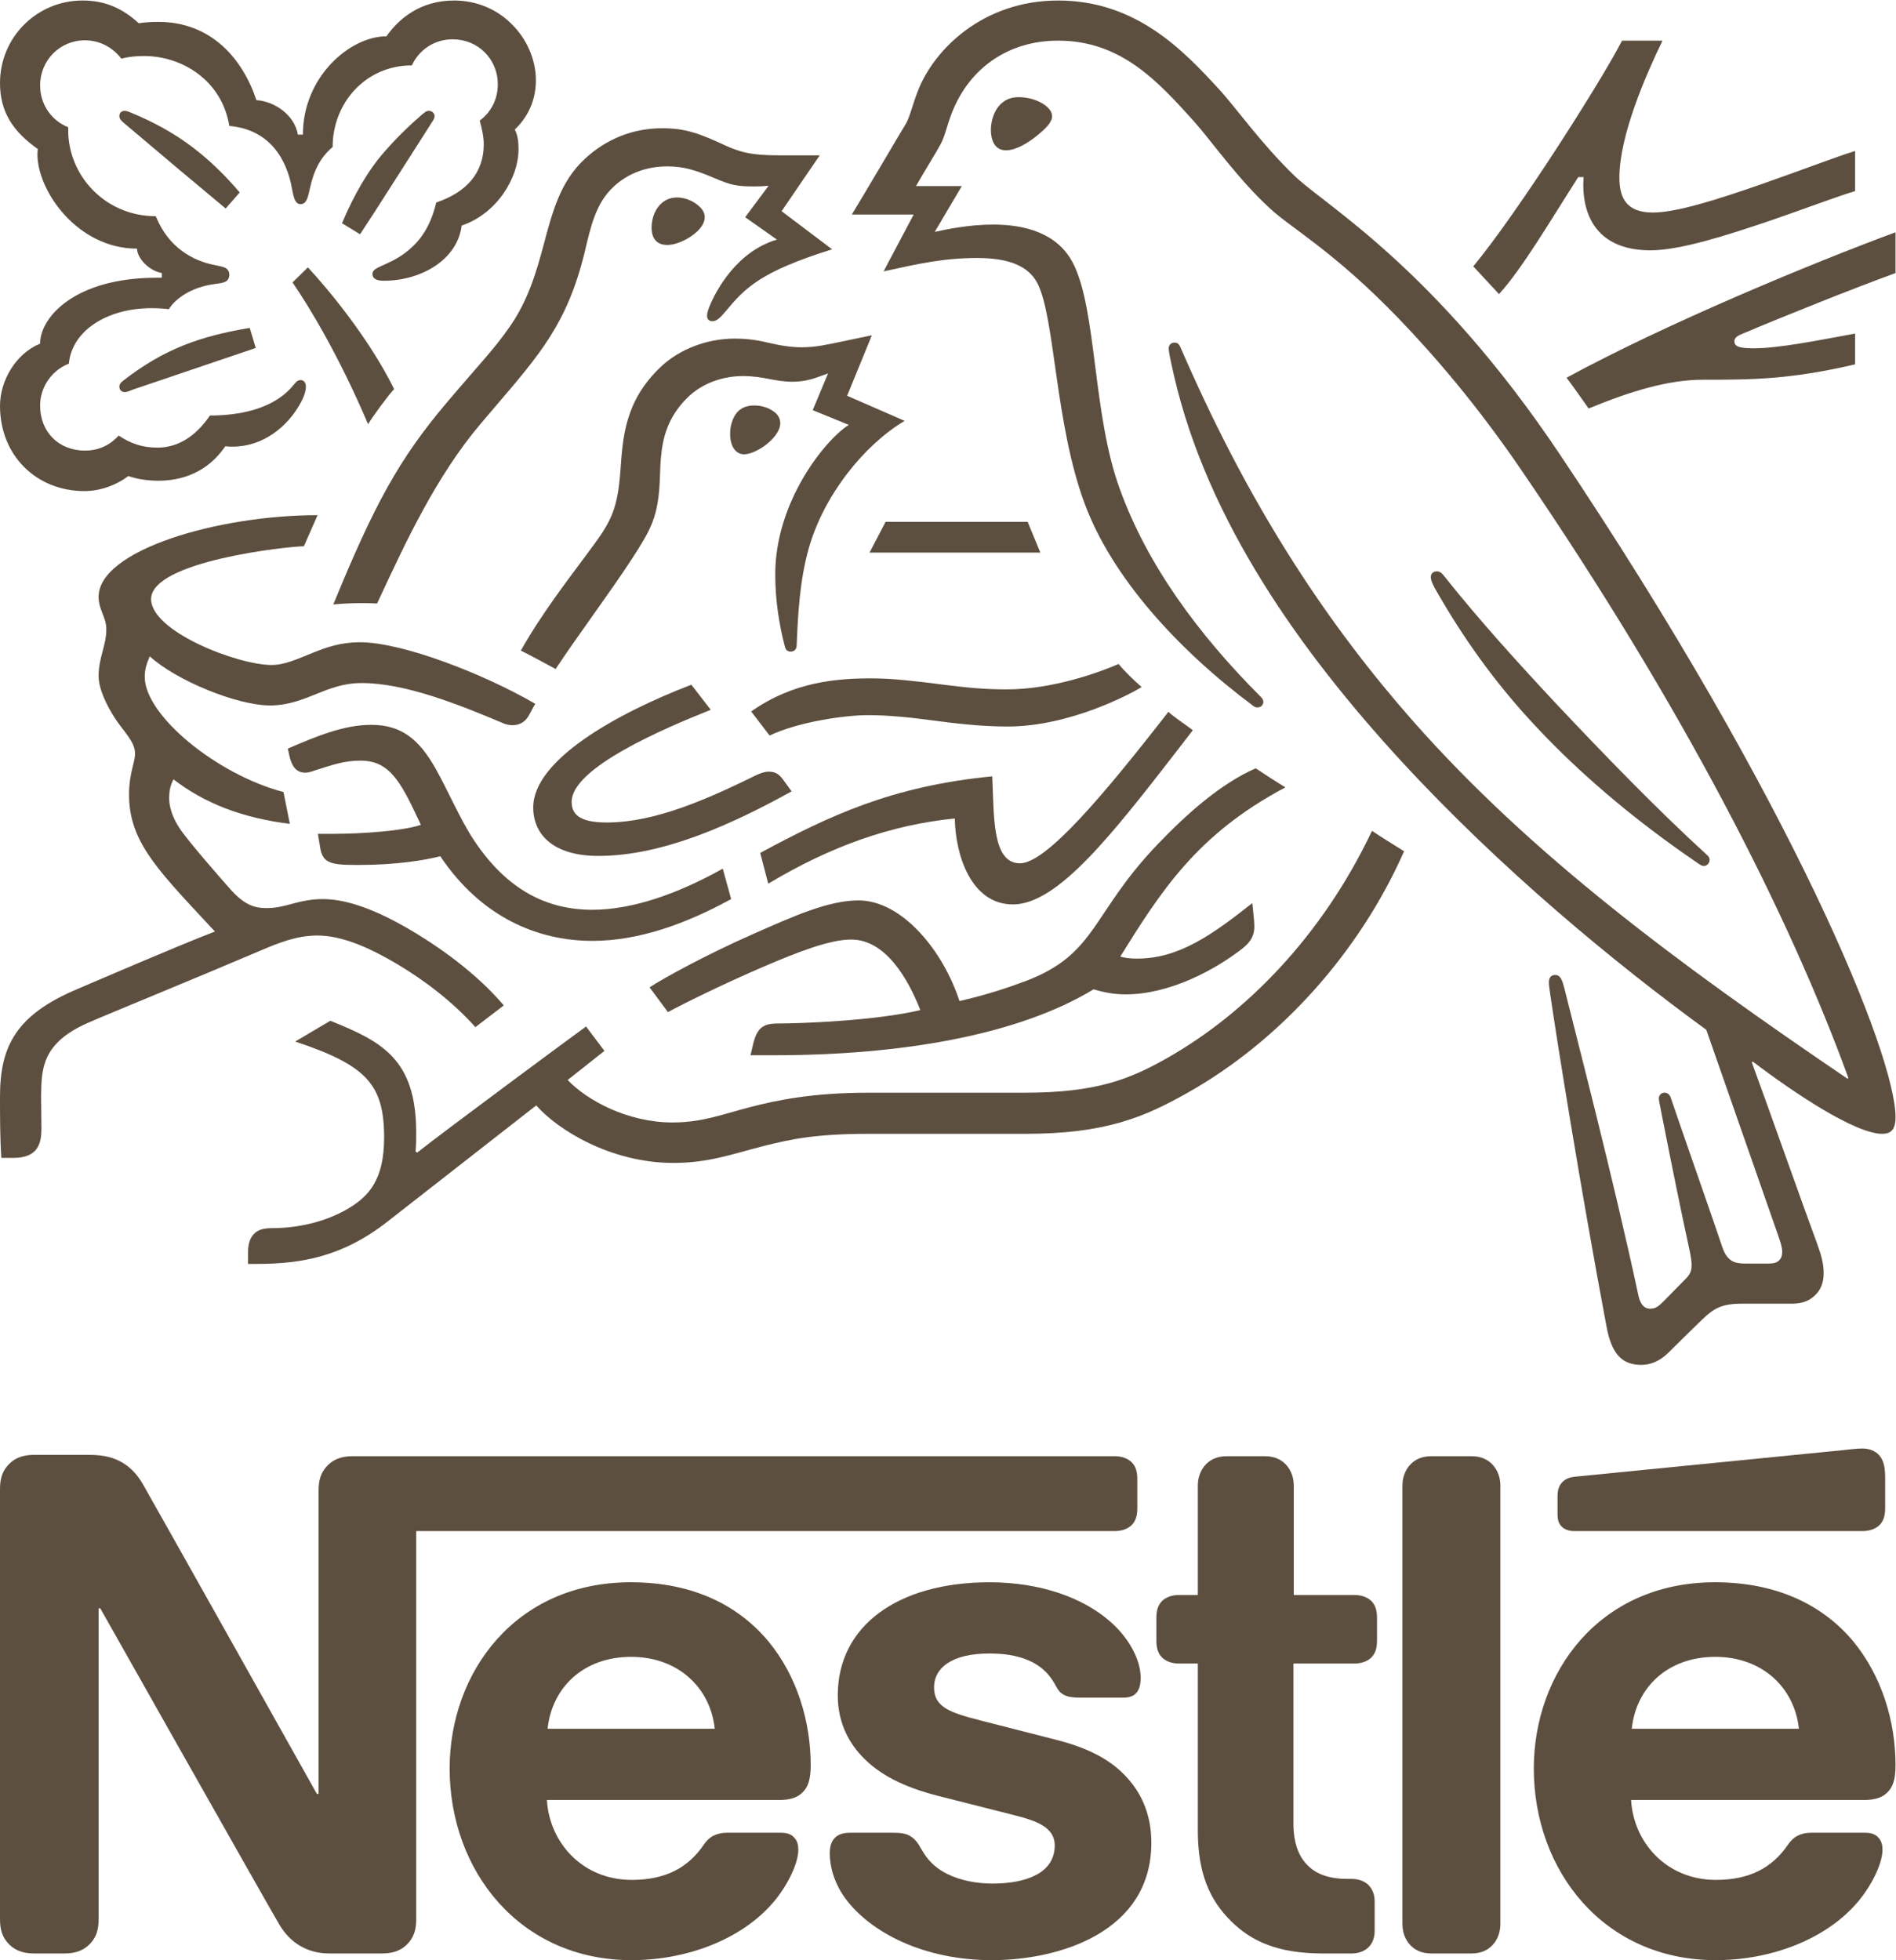
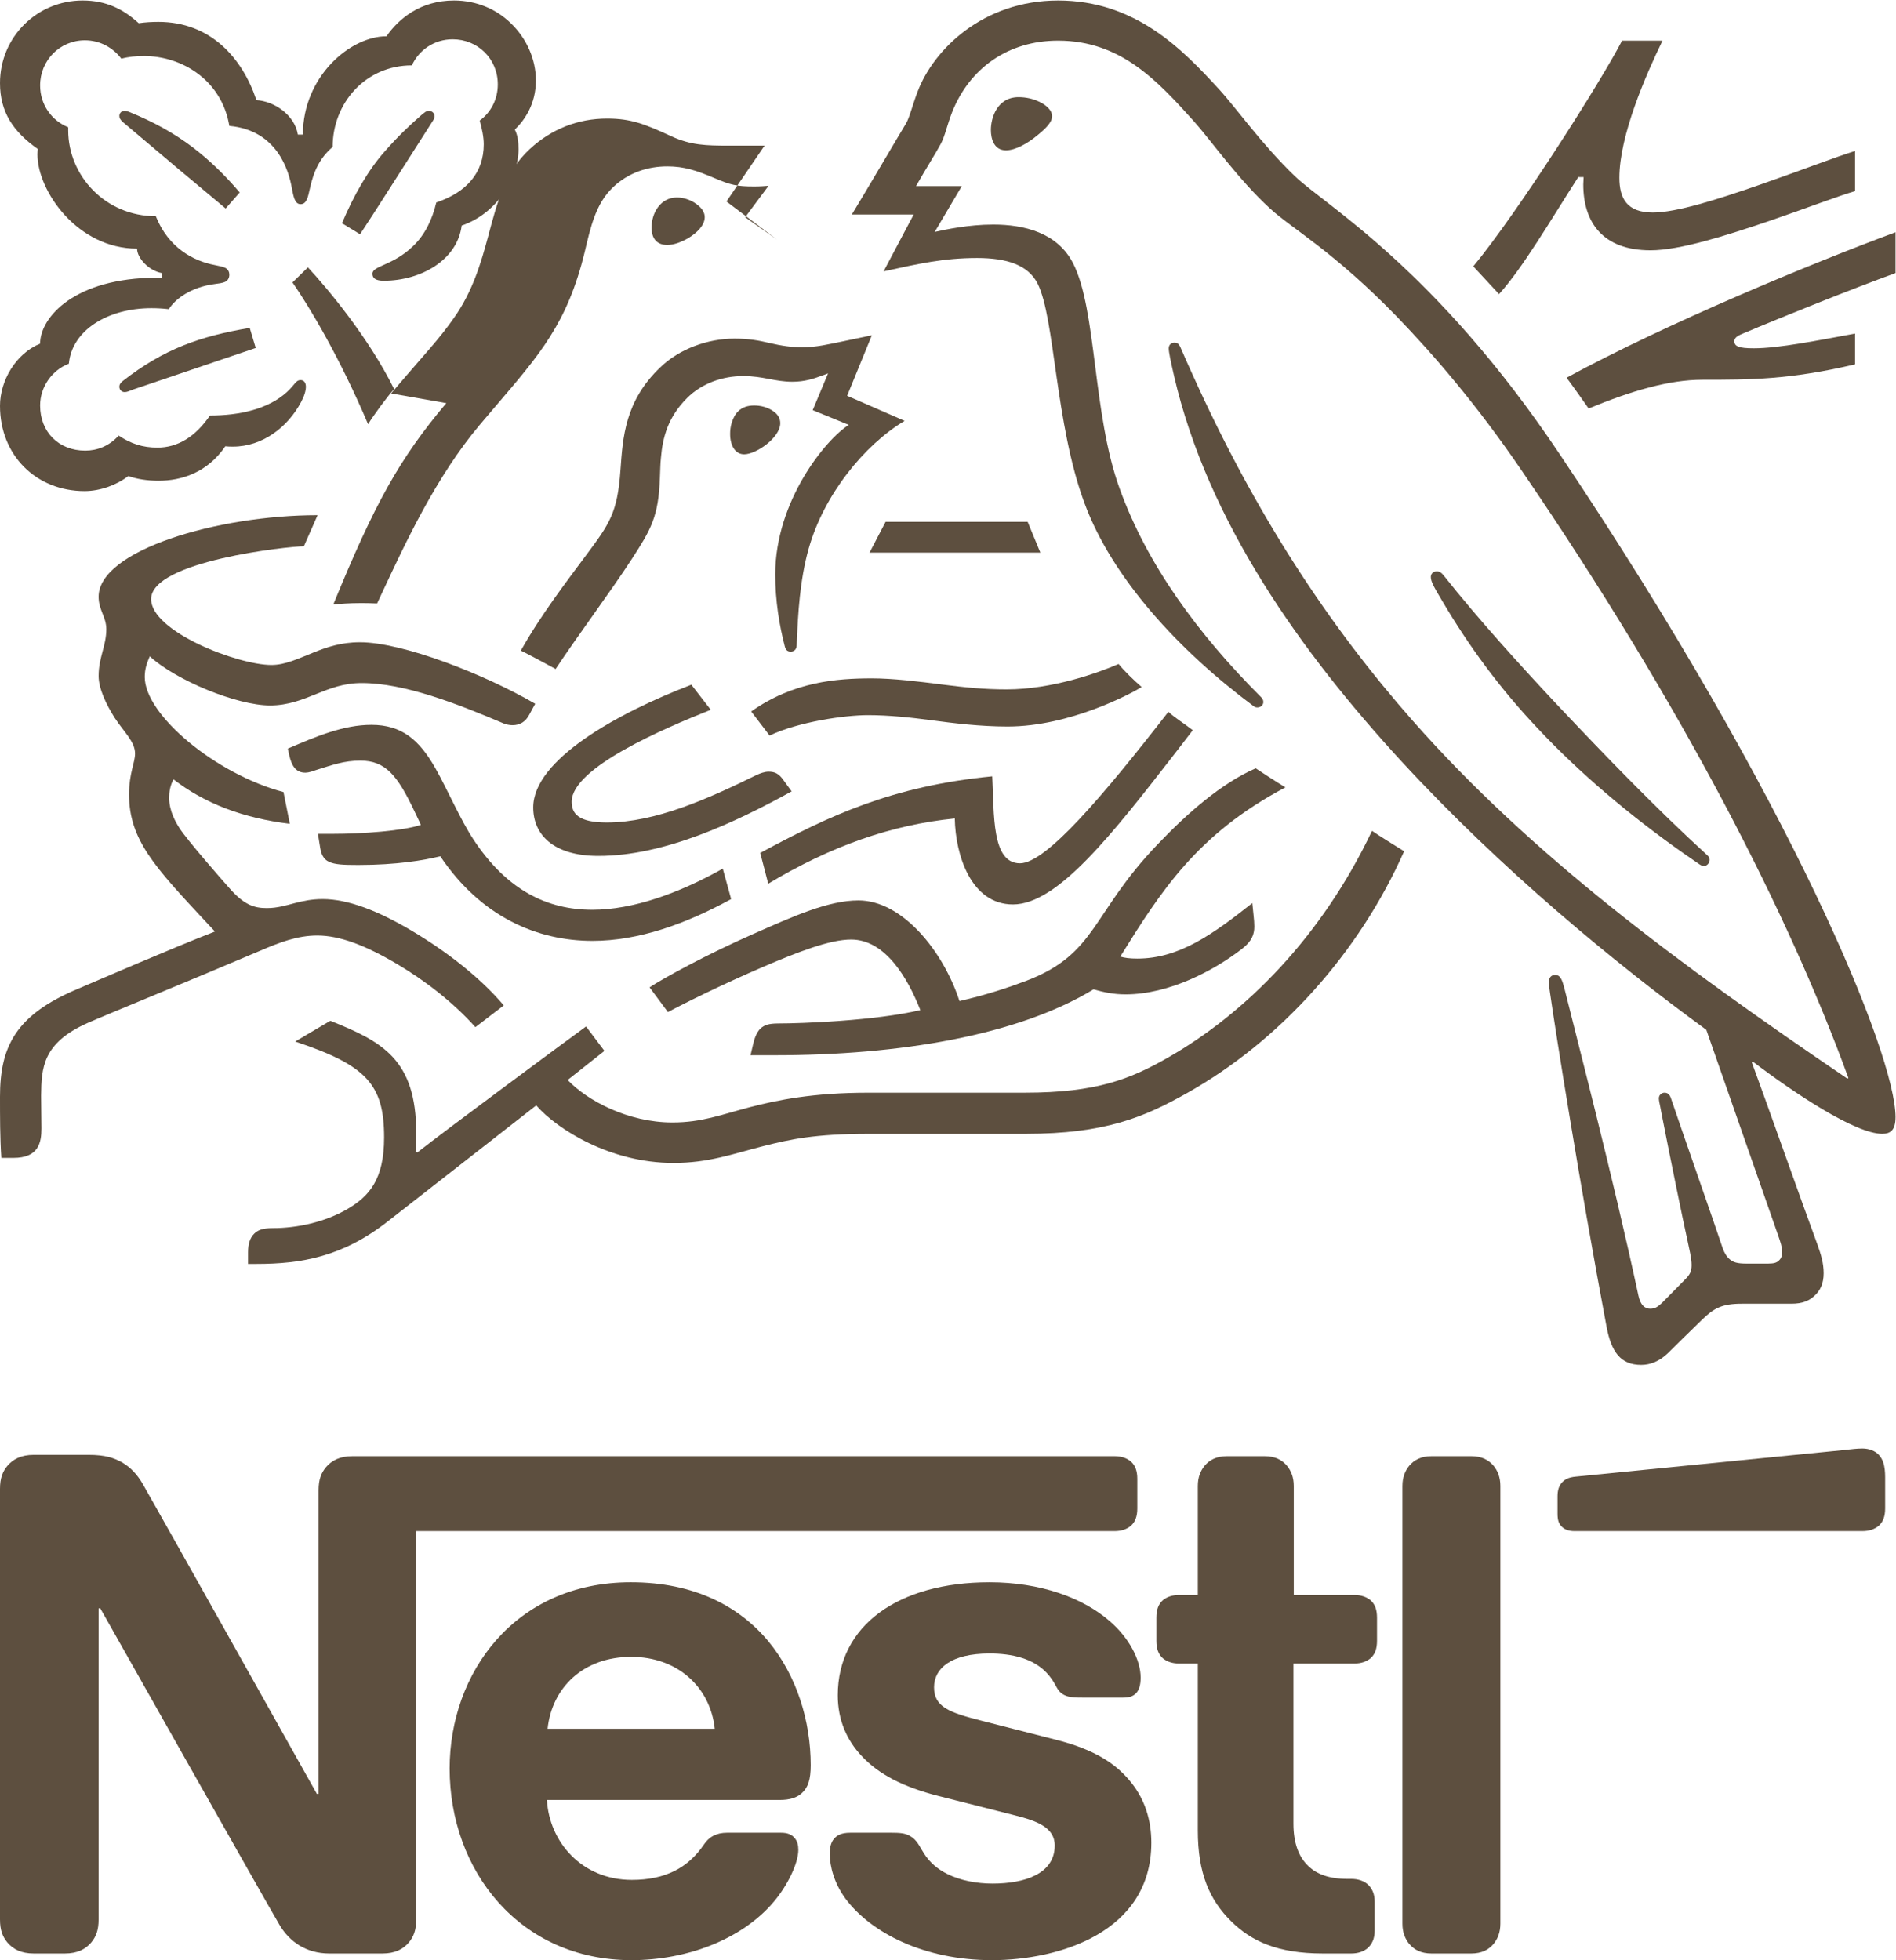
<svg xmlns="http://www.w3.org/2000/svg" xmlns:ns1="http://sodipodi.sourceforge.net/DTD/sodipodi-0.dtd" xmlns:ns2="http://www.inkscape.org/namespaces/inkscape" version="1.1" id="svg2" xml:space="preserve" width="426.72" height="441.093" viewBox="0 0 426.72 441.093" ns1:docname="Nestle_Logo.eps">
  <defs id="defs6" />
  <ns1:namedview pagecolor="#ffffff" bordercolor="#666666" borderopacity="1" objecttolerance="10" gridtolerance="10" guidetolerance="10" ns2:pageopacity="0" ns2:pageshadow="2" ns2:window-width="640" ns2:window-height="480" id="namedview4" />
  <g id="g10" ns2:groupmode="layer" ns2:label="ink_ext_XXXXXX" transform="matrix(1.333,0,0,-1.333,0,441.093)">
    <g id="g12" transform="scale(0.1)">
      <path d="m 2644.99,2671.37 c 4.5,-5.64 33.85,-46.86 37.24,-51.94 71.14,29.36 134.92,48.55 192.48,48.55 80.72,0 146.75,0 257.4,25.97 v 51.93 c -62.1,-11.29 -128.14,-24.84 -171.04,-24.84 -25.41,0 -32.73,3.39 -32.73,11.86 0,5.08 3.39,8.47 12.98,12.42 67.73,28.79 189.09,77.35 259.08,102.75 v 68.87 C 3059.85,2865 2813.18,2762.82 2644.99,2671.37" style="fill:#5d4f3f;fill-opacity:1;fill-rule:nonzero;stroke:none" id="path14" />
      <path d="m 1888.62,2188.12 c -33.85,-14.67 -111.75,-42.9 -189.08,-42.9 -38.38,0 -70.56,3.39 -106.12,7.91 -44.02,5.64 -85.79,10.73 -121.36,10.73 -59.26,0 -132.64,-5.65 -203.75,-55.9 l 31.04,-40.64 c 48.54,23.14 127,34.43 165.94,34.43 35.57,0 72.26,-3.95 106.12,-8.46 38.38,-5.09 82.97,-10.73 129.82,-10.73 106.11,0 209.98,56.45 226.35,66.61 -12.99,11.3 -29.36,27.1 -38.96,38.95" style="fill:#5d4f3f;fill-opacity:1;fill-rule:nonzero;stroke:none" id="path16" />
      <path d="m 1317.4,2594.59 c 0,7.34 -3.37,14.68 -11.84,20.32 -9.6,6.78 -21.45,9.6 -32.18,9.6 -23.71,0 -33.3,-14.12 -37.82,-28.79 -2.25,-6.77 -2.82,-13.55 -2.82,-19.2 0,-20.32 9.03,-34.43 23.71,-34.43 20.32,0 60.95,28.23 60.95,52.5" style="fill:#5d4f3f;fill-opacity:1;fill-rule:nonzero;stroke:none" id="path18" />
      <path d="m 1955.23,1884.41 c -112.89,-117.42 -102.72,-185.17 -221.82,-230.89 -29.92,-11.29 -66.61,-23.72 -113.46,-34.44 -27.65,85.25 -97.08,169.92 -170.45,169.92 -50.81,0 -109.52,-26.53 -177.25,-56.45 -79.57,-35 -152.39,-75.08 -175.54,-90.32 l 31.05,-41.78 c 23.7,12.99 92,46.85 160.3,76.21 59.27,25.41 112.89,46.29 149.01,46.29 58.13,0 95.96,-66.05 116.83,-119.11 -76.19,-18.06 -201.5,-22.59 -239.31,-22.59 -17.51,0 -23.71,-2.81 -29.92,-7.89 -5.64,-5.09 -10.15,-14.12 -12.97,-26.53 l -4.53,-19.2 h 40.64 c 211.1,0 410.35,33.31 538.48,111.21 18.07,-5.09 33.86,-8.47 54.19,-8.47 73.37,0 149.01,40.09 196.43,76.78 16.92,12.98 20.89,24.84 20.89,37.82 0,6.21 -0.57,11.86 -1.14,17.5 l -2.25,22.02 c -67.74,-53.64 -124.18,-93.71 -194.18,-93.71 -12.41,0 -21.43,1.12 -28.78,3.38 68.3,109.53 129.25,206.62 278.84,285.65 -15.81,9.6 -38.39,24.28 -50.23,32.18 -58.15,-25.4 -115.72,-76.21 -164.83,-127.58" style="fill:#5d4f3f;fill-opacity:1;fill-rule:nonzero;stroke:none" id="path20" />
      <path d="m 2839.15,1870.86 27.66,-19.2 c 3.95,-2.81 6.77,-4.51 10.16,-4.51 5.64,0 9.59,5.65 9.59,10.16 0,2.83 -1.12,5.65 -4.5,8.47 -82.41,75.08 -171.04,166.54 -254.01,254.6 -64.91,69.44 -131.51,142.83 -190.22,216.78 -3.96,5.09 -7.33,7.34 -11.86,7.34 -6.76,0 -10.15,-4.51 -10.15,-9.59 0,-7.91 5.64,-17.5 19.75,-41.22 42.89,-72.83 95.96,-146.21 161.44,-215.08 70.55,-75.08 153.52,-145.08 242.14,-207.75" style="fill:#5d4f3f;fill-opacity:1;fill-rule:nonzero;stroke:none" id="path22" />
      <path d="m 1200.01,2110.79 -32.74,42.34 c -126.43,-48.55 -266.985,-127.03 -266.985,-207.19 0,-45.72 33.867,-81.85 110.065,-81.85 111.76,0 230.86,56.45 326.25,108.95 l -13.55,18.63 c -7.89,11.29 -14.67,14.68 -25.39,14.68 -6.78,0 -14.12,-2.82 -20.31,-5.65 -81.85,-40.08 -170.48,-80.16 -252.89,-80.16 -47.405,0 -59.257,14.67 -59.257,34.99 0,57.59 156.907,124.21 234.807,155.26" style="fill:#5d4f3f;fill-opacity:1;fill-rule:nonzero;stroke:none" id="path24" />
      <path d="m 1722.12,1851.66 c -47.98,0 -43.47,81.87 -46.86,146.78 -169.33,-16.37 -275.43,-66.61 -391.72,-129.27 l 13.54,-51.94 c 105.57,63.23 207.16,99.36 314.97,110.08 1.13,-62.1 27.66,-145.08 98.21,-145.08 75.64,0 167.64,118.55 275.44,257.42 l 28.23,36.7 c -14.68,11.29 -31.03,21.45 -41.2,31.05 -110.63,-142.26 -206.59,-255.74 -250.61,-255.74" style="fill:#5d4f3f;fill-opacity:1;fill-rule:nonzero;stroke:none" id="path26" />
      <path d="m 1495.2,2428.05 -27.09,-51.93 h 288.44 l -21.45,51.93 h -239.9" style="fill:#5d4f3f;fill-opacity:1;fill-rule:nonzero;stroke:none" id="path28" />
      <path d="m 2186.65,3011.22 c -57,54.76 -100.47,116.85 -128.13,146.78 -61.52,67.18 -141.11,150.16 -272.06,150.16 -126.43,0 -209.97,-82.42 -237.06,-153.55 -7.9,-20.32 -14.11,-45.17 -19.76,-54.2 -12.42,-20.32 -68.3,-115.73 -91.44,-153.55 h 104.43 l -50.81,-95.97 c 59.27,12.99 101.6,22.58 158.05,22.58 50.24,0 86.36,-11.86 102.16,-43.47 29.34,-58.71 29.34,-236.54 79.02,-370.33 46.28,-125.9 159.18,-248.96 286.18,-343.24 1.69,-1.13 3.38,-1.69 5.64,-1.69 6.22,0 10.16,4.52 10.16,9.03 0,3.38 -1.13,5.64 -3.94,8.47 -106.13,106.12 -192.48,223.55 -238.77,352.26 -45.72,125.34 -38.38,301.47 -78.45,379.93 -26.53,51.94 -82.99,65.5 -134.91,65.5 -41.77,0 -80.72,-8.47 -98.77,-12.43 l 45.7,77.34 h -77.32 c 16.37,28.79 33.3,55.33 41.77,71.14 7.35,13.55 10.17,30.48 19.2,53.63 29.34,73.95 94.25,120.8 178.92,120.8 106.12,0 168.21,-68.3 229.73,-136.61 28.23,-31.61 74.5,-97.66 128.13,-146.78 36.68,-33.87 106.67,-71.69 214.49,-182.91 62.09,-64.35 134.34,-147.91 210.54,-259.68 272.62,-399.13 451.56,-750.83 551.46,-1025.19 l -1.7,-1.12 c -286.16,194.19 -533.96,377.66 -733.76,604.03 -141.69,160.9 -264.74,347.19 -371.98,584.86 -7.35,15.81 -13.55,30.49 -20.32,45.74 -2.82,6.2 -5.64,7.89 -10.15,7.89 -5.65,0 -9.61,-3.94 -9.61,-9.6 0,-6.2 2.83,-19.75 9.03,-46.85 57.01,-246.14 215.06,-466.87 383.82,-650.34 168.22,-182.34 358.43,-339.29 514.78,-453.32 l 121.92,-348.88 c 2.82,-8.47 6.21,-17.5 6.21,-25.97 0,-6.21 -1.7,-11.3 -5.64,-14.67 -3.39,-3.39 -7.91,-5.09 -18.07,-5.09 h -36.68 c -15.81,0 -22.02,2.26 -27.67,6.78 -5.64,4.52 -9.59,11.28 -12.41,19.19 -10.73,32.75 -75.08,216.22 -87.49,253.47 -2.26,6.78 -6.21,9.03 -10.73,9.03 -5.64,0 -9.58,-4.51 -9.58,-9.59 0,-4.51 1.69,-9.6 4.51,-25.41 16.36,-83.54 35.56,-177.25 43.45,-212.83 3.4,-16.36 7.34,-31.6 7.34,-42.9 0,-10.15 -2.25,-15.81 -10.72,-24.28 l -37.82,-38.37 c -9.04,-9.04 -14.11,-11.29 -21.45,-11.29 -9.02,0 -16.37,6.2 -19.76,22.01 -42.89,200.41 -107.8,448.8 -124.74,517.66 -3.95,15.26 -6.77,23.73 -15.8,23.73 -7.9,0 -10.72,-5.65 -10.72,-12.43 0,-5.07 1.13,-11.3 1.69,-15.81 10.15,-71.13 51.37,-330.24 95.96,-566.79 7.9,-40.64 23.14,-63.23 58.14,-63.23 15.8,0 31.03,6.21 45.15,19.77 23.14,23.14 29.92,29.35 57.57,56.45 19.76,19.19 33.29,27.09 67.17,27.09 h 83.54 c 19.75,0 30.47,5.09 40.07,14.12 9.05,8.47 14.68,20.33 14.68,37.26 0,17.5 -4.51,31.61 -10.72,49.11 -21.46,57.59 -90.32,252.35 -110.64,307.11 l 1.69,1.13 c 70.57,-53.63 173.29,-121.93 218.44,-121.93 14.12,0 22.59,6.2 22.59,28.21 0,103.88 -172.73,531.23 -567.27,1119.47 -209.97,313.32 -394.55,418.89 -446.48,468.57" style="fill:#5d4f3f;fill-opacity:1;fill-rule:nonzero;stroke:none" id="path30" />
      <path d="m 2664.73,3010.09 h 9.04 c 0,-3.95 -0.57,-8.47 -0.57,-12.42 0,-63.79 32.75,-111.22 113.46,-111.22 49.67,0 127.56,24.84 200.93,49.68 60.97,20.89 116.85,42.34 144.52,50.24 v 67.76 c -31.62,-9.61 -95.97,-34.45 -162.57,-57.59 -69.99,-24.27 -138.86,-46.29 -178.93,-46.29 -44.03,0 -56.45,24.27 -56.45,58.71 0,71.13 44.59,173.31 72.82,231.45 h -68.29 c -35.56,-68.87 -175.55,-289.59 -251.19,-381.05 l 43.46,-46.86 c 40.64,45.16 85.24,121.94 133.77,197.59" style="fill:#5d4f3f;fill-opacity:1;fill-rule:nonzero;stroke:none" id="path32" />
      <path d="m 3144.52,724.301 c 11.84,0 20.89,3.39 27.65,9.019 7.34,6.782 10.73,15.821 10.73,29.371 v 52.5 c 0,20.321 -3.95,30.481 -10.73,37.821 -6.21,6.777 -16.36,10.718 -27.65,10.718 -9.03,0 -18.07,-1.121 -33.3,-2.82 l -450.43,-44.601 c -12.98,-1.118 -19.2,-5.079 -23.71,-10.161 -5.08,-5.636 -7.34,-12.988 -7.34,-23.148 v -29.352 c 0,-11.289 2.26,-16.359 6.21,-20.886 5.08,-5.633 12.43,-8.461 22.58,-8.461 h 485.99" style="fill:#5d4f3f;fill-opacity:1;fill-rule:nonzero;stroke:none" id="path34" />
      <path d="m 586.457,1267.94 c -37.82,-22.01 -84.668,-32.18 -125.879,-32.18 -17.496,0 -25.394,-3.39 -31.609,-9.59 -6.77,-6.78 -10.156,-16.94 -10.156,-31.05 v -19.76 h 14.113 c 75.64,0 145.625,11.86 222.383,72.26 l 250.054,195.33 c 35.563,-40.66 125.317,-97.1 231.427,-97.1 59.83,0 98.21,14.68 153.52,28.79 42.9,10.72 84.67,20.33 176.11,20.33 h 264.72 c 135.48,0 200.95,28.21 273.2,68.87 156.92,88.05 290.69,237.1 366.33,408.15 -19.76,12.42 -38.4,23.71 -54.2,34.44 -84.66,-178.4 -213.36,-308.24 -345.44,-383.31 -62.64,-35.58 -119.09,-58.73 -241.01,-58.73 h -263.6 c -94.26,0 -153.53,-12.41 -199.81,-24.26 -49.67,-12.98 -81.28,-25.98 -131.51,-25.98 -74.52,0 -143.373,36.7 -176.678,71.7 l 62.088,49.12 -31.041,41.2 C 971.406,1563.19 750.711,1400.04 704.426,1363.34 l -2.828,1.7 c 1.132,11.3 1.132,21.45 1.132,31.61 0,124.2 -57.574,154.12 -145.058,189.13 l -59.277,-35.01 c 120.23,-40.09 150.148,-72.26 150.148,-162.02 0,-71.12 -25.398,-99.36 -62.086,-120.81" style="fill:#5d4f3f;fill-opacity:1;fill-rule:nonzero;stroke:none" id="path36" />
      <path d="m 536.785,1901.35 3.949,-24.28 c 1.696,-10.16 5.645,-18.63 14.118,-22.58 10.156,-5.08 24.832,-5.64 50.226,-5.64 64.348,0 111.199,7.9 138.289,14.67 69.43,-103.31 164.824,-142.82 256.833,-142.82 78.45,0 158.04,28.79 234.25,70.56 l -14.12,51.38 c -74.5,-41.78 -151.84,-69.44 -220.13,-69.44 -76.208,0 -143.938,32.74 -200.384,117.99 -23.714,36.12 -42.336,81.29 -64.914,121.36 -27.093,47.43 -56.441,72.83 -107.816,72.83 -46.84,0 -92.559,-19.19 -141.102,-40.08 l 2.258,-10.72 c 3.942,-17.51 10.715,-29.93 27.094,-29.93 7.336,0 14.672,3.39 18.621,4.52 27.102,8.47 46.856,15.81 74.512,15.81 42.336,0 62.652,-24.84 91.441,-85.81 l 10.723,-22.58 c -29.356,-10.16 -98.215,-15.24 -149.574,-15.24 h -24.274" style="fill:#5d4f3f;fill-opacity:1;fill-rule:nonzero;stroke:none" id="path38" />
      <path d="m 1719.86,3145 c -36.68,0 -46.86,-35.56 -46.86,-55.31 0,-15.81 5.65,-34.44 25.42,-34.44 16.36,0 36.68,11.86 52.49,24.84 15.23,12.41 25.4,22.58 25.4,32.74 0,9.6 -9.04,18.63 -22.58,24.85 -9.59,4.51 -21.45,7.32 -33.87,7.32" style="fill:#5d4f3f;fill-opacity:1;fill-rule:nonzero;stroke:none" id="path40" />
      <path d="m 2484.11,850.75 h -67.17 c -17.49,0 -29.35,-6.219 -37.81,-16.379 -6.77,-8.473 -11.28,-19.199 -11.28,-33.902 V 61.559 c 0,-14.688 4.51,-25.43 11.28,-33.887 8.46,-10.18 20.32,-16.383 37.81,-16.383 h 67.17 c 17.5,0 29.35,6.203 37.81,16.383 6.79,8.457 11.3,19.199 11.3,33.887 V 800.469 c 0,14.703 -4.51,25.429 -11.3,33.902 -8.46,10.16 -20.31,16.379 -37.81,16.379" style="fill:#5d4f3f;fill-opacity:1;fill-rule:nonzero;stroke:none" id="path42" />
      <path d="m 1909.51,733.32 c 7.33,6.782 10.72,15.821 10.72,29.371 v 49.668 c 0,13.563 -3.39,22.59 -10.72,29.36 -6.77,5.64 -15.8,9.031 -27.66,9.031 H 594.926 c -21.457,0 -35,-7.34 -44.598,-18.629 -7.898,-9.59 -12.418,-20.312 -12.418,-38.961 V 280.57 h -2.82 c 0,0 -280.527,500.172 -294.078,523.321 -9.594,16.379 -20.321,27.66 -34.426,36.129 -14.109,7.91 -28.785,12.992 -57.008,12.992 H 57.008 c -21.453,0 -35,-7.34 -44.59,-18.641 C 4.512,824.789 0,814.051 0,795.43 V 68.879 C 0,50.242 4.512,39.52 12.418,29.91 22.008,18.629 35.555,11.289 57.008,11.289 h 52.484 c 21.453,0 35,7.34 44.598,18.621 7.898,9.609 12.41,20.332 12.41,38.969 V 593.891 h 2.828 c 0,0 291.25,-515.993 303.106,-535.18 16.367,-27.09 44.027,-47.422 83.539,-47.422 h 89.754 c 21.445,0 34.992,7.34 44.582,18.621 7.902,9.609 12.421,20.332 12.421,38.969 V 724.301 h 1179.12 c 11.86,0 20.89,3.39 27.66,9.019" style="fill:#5d4f3f;fill-opacity:1;fill-rule:nonzero;stroke:none" id="path44" />
      <path d="m 924.555,390.648 c 7.336,69.454 60.394,121.383 141.115,121.383 79.01,0 133.78,-51.929 141.11,-121.383 z M 1065.11,637.922 C 869.238,637.922 759.176,484.941 759.176,323.48 759.176,151.301 877.137,0 1066.23,0 c 94.27,0 186.83,35.57 239.89,98.219 23.14,27.101 41.77,64.922 41.77,88.082 0,7.898 -1.69,14.679 -6.2,19.75 -4.52,5.648 -11.3,9.051 -23.15,9.051 h -90.87 c -18.07,0 -30.49,-6.782 -39.52,-20.332 -26.53,-38.961 -64.9,-59.278 -121.36,-59.278 -84.669,0 -139.411,64.348 -143.36,134.918 h 392.85 c 17.5,0 29.92,3.961 38.38,12.41 9.59,9.051 14.12,22.02 14.12,46.309 0,73.953 -23.15,150.723 -71.7,209.43 -49.67,59.281 -125.3,99.363 -231.97,99.363" style="fill:#5d4f3f;fill-opacity:1;fill-rule:nonzero;stroke:none" id="path46" />
      <path d="m 326.805,3059.2 c -31.602,24.28 -67.164,44.03 -108.934,60.97 -2.824,1.13 -5.086,1.7 -7.332,1.7 -6.211,0 -9.039,-4.52 -9.039,-8.47 0,-3.39 1.133,-6.22 6.219,-10.73 49.105,-41.78 143.926,-121.37 173.273,-145.65 l 23.707,27.1 c -25.39,29.92 -51.355,54.76 -77.894,75.08" style="fill:#5d4f3f;fill-opacity:1;fill-rule:nonzero;stroke:none" id="path48" />
      <path d="m 22.57,1354.32 c 42.34,0 47.41,25.4 47.41,49.67 0,16.38 -0.559,35 -0.559,55.34 0.559,46.84 2.254,88.63 77.898,122.49 30.481,13.55 180.055,74.52 291.25,121.94 32.735,14.11 63.219,25.97 97.086,25.97 37.813,0 81.274,-16.37 135.465,-48.55 45.719,-27.1 93.703,-63.8 131.52,-106.14 l 47.972,36.7 c -41.207,48.55 -98.215,92.02 -155.218,125.89 -57.02,33.87 -107.809,53.63 -150.711,53.63 -18.625,0 -33.864,-3.39 -46.848,-6.77 -15.242,-3.96 -29.356,-8.47 -47.414,-8.47 -20.879,0 -38.379,5.07 -63.777,34.44 -9.598,10.72 -70.559,80.16 -83.547,100.48 -6.211,9.6 -17.5,28.8 -17.5,51.38 0,9.59 1.703,20.88 7.347,31.04 52.496,-40.65 117.403,-65.48 196.418,-75.08 l -10.718,53.63 c -113.45,29.92 -234.25,129.84 -234.25,194.2 0,13.54 3.394,23.15 8.468,35 44.024,-40.64 147.328,-82.99 203.203,-82.99 30.481,0 55.317,10.16 79.024,19.77 22.582,9.02 45.156,18.06 75.637,18.06 72.25,0 161.433,-35 239.886,-68.31 4.52,-1.69 9.594,-2.82 14.676,-2.82 12.422,0 22.02,5.64 28.231,17.5 l 10.148,18.63 c -86.355,50.24 -224.074,103.87 -295.762,103.87 -32.738,0 -56.445,-8.47 -79.015,-17.5 -25.411,-10.16 -47.418,-20.89 -70.571,-20.89 -57.004,0 -203.191,56.46 -203.191,111.22 0,64.35 232.555,89.19 257.945,89.19 l 23.141,52.5 c -168.766,0 -369.715,-59.27 -369.715,-137.74 0,-22.59 12.992,-33.87 12.992,-54.76 0,-28.23 -12.992,-47.43 -12.992,-79.04 0,-20.89 12.43,-47.42 27.102,-70.56 15.8,-24.27 34.425,-40.08 34.425,-60.41 0,-15.24 -10.156,-33.3 -10.156,-68.87 0,-76.21 43.465,-122.51 128.133,-213.39 l 16.934,-18.07 C 292.945,1709.4 162.551,1652.95 132.082,1639.97 26.52,1595.94 0,1542.3 0,1457.63 c 0,-32.75 0,-70 2.246,-103.31 H 22.57" style="fill:#5d4f3f;fill-opacity:1;fill-rule:nonzero;stroke:none" id="path50" />
-       <path d="m 2755.05,390.648 c 7.34,69.454 60.4,121.383 141.11,121.383 79.02,0 133.78,-51.929 141.11,-121.383 z m 140.55,247.274 c -195.87,0 -305.93,-152.981 -305.93,-314.442 C 2589.67,151.301 2707.63,0 2896.73,0 c 94.25,0 186.82,35.57 239.88,98.219 23.14,27.101 41.78,64.922 41.78,88.082 0,7.898 -1.7,14.679 -6.22,19.75 -4.51,5.648 -11.27,9.051 -23.14,9.051 h -90.88 c -18.06,0 -30.48,-6.782 -39.5,-20.332 -26.53,-38.961 -64.92,-59.278 -121.37,-59.278 -84.66,0 -139.41,64.348 -143.36,134.918 h 393.98 c 17.51,0 29.91,3.961 38.39,12.41 9.6,9.051 14.11,22.02 14.11,46.309 0,73.953 -23.15,150.723 -71.68,209.43 -49.68,59.281 -126.45,99.363 -233.12,99.363" style="fill:#5d4f3f;fill-opacity:1;fill-rule:nonzero;stroke:none" id="path52" />
      <path d="m 1426.35,2733.47 c -27.66,-5.65 -47.98,-10.72 -72.25,-10.72 -15.8,0 -33.87,2.25 -55.31,7.33 -16.39,3.96 -33.88,7.34 -58.71,7.34 -44.58,0 -92.57,-16.94 -125.3,-48.56 -59.85,-57.01 -63.23,-118.54 -67.18,-173.31 -5.07,-72.82 -18.63,-90.88 -58.131,-143.95 -32.168,-43.46 -76.199,-100.49 -110.067,-160.89 10.727,-5.09 46.286,-24.28 58.696,-31.06 38.957,58.71 93.142,130.98 128.692,185.74 32.18,49.68 45.17,71.13 47.43,137.75 0.56,11.29 0.56,22.02 1.69,32.74 2.81,34.44 11.85,69.43 44.59,101.62 24.27,24.27 59.26,36.69 94.26,36.69 33.87,0 53.62,-9.6 82.97,-9.6 20.88,0 36.12,5.09 49.66,10.17 l 10.74,3.95 -25.97,-62.1 60.97,-24.84 c -38.95,-24.28 -124.19,-128.72 -124.19,-252.35 0,-44.6 6.78,-85.81 16.37,-122.51 1.13,-3.94 3.39,-7.9 9.6,-7.9 5.64,0 9.6,3.39 10.16,9.6 l 0.56,12.98 c 1.7,37.83 4.52,97.67 19.76,151.3 25.4,90.33 93.69,175 161.99,215.66 l -97.08,42.34 41.76,102.17 -45.71,-9.59" style="fill:#5d4f3f;fill-opacity:1;fill-rule:nonzero;stroke:none" id="path54" />
      <path d="m 1783.07,372.031 -128.12,32.739 c -53.06,13.55 -77.9,23.14 -77.9,55.878 0,31.633 28.23,57.032 93.7,57.032 38.39,0 73.39,-8.469 95.95,-32.18 18.64,-19.77 15.25,-29.918 29.93,-37.82 9.02,-4.52 19.18,-4.52 34.99,-4.52 h 63.78 c 10.16,0 17.51,1.692 23.14,7.899 4.52,5.082 7.35,12.992 7.35,25.972 0,29.36 -19.2,67.18 -53.06,95.981 -45.17,38.937 -116.28,64.91 -202.08,64.91 -154.66,0 -256.25,-73.391 -256.25,-190.813 0,-41.777 15.24,-75.648 40.07,-102.187 28.79,-31.043 69.99,-52.492 129.83,-67.742 l 129.25,-32.739 c 35.56,-9.031 67.17,-19.75 67.17,-50.8 0,-47.993 -50.8,-64.352 -104.99,-64.352 -26.53,0 -54.18,5.07 -76.76,16.359 -15.81,7.903 -29.35,19.192 -38.96,34.442 -8.45,12.98 -11.28,22.582 -24.26,29.922 -7.9,4.508 -17.5,5.09 -30.48,5.09 h -69.99 c -15.23,0 -22.58,-4.532 -27.66,-10.743 -5.07,-6.211 -6.77,-15.238 -6.77,-24.269 0,-22.578 7.9,-50.801 26.53,-76.219 C 1470.38,46.301 1560.11,0 1674.7,0 c 112.89,0 269.23,46.859 269.23,198.148 0,38.961 -11.28,72.262 -32.16,99.364 -26.53,34.429 -64.34,58.136 -128.7,74.519" style="fill:#5d4f3f;fill-opacity:1;fill-rule:nonzero;stroke:none" id="path56" />
      <path d="M 2286.56,616.469 H 2184.4 v 184.043 c 0,14.679 -4.52,25.41 -11.29,33.859 -8.46,10.168 -20.32,16.379 -37.82,16.379 h -63.78 c -17.5,0 -29.35,-6.211 -37.82,-16.379 -6.77,-8.449 -11.29,-19.18 -11.29,-33.859 V 616.469 h -31.61 c -11.86,0 -20.88,-3.379 -27.65,-9.028 -7.34,-6.781 -10.73,-15.812 -10.73,-29.351 v -38.961 c 0,-13.547 3.39,-22.59 10.73,-29.348 6.77,-5.652 15.79,-9.039 27.65,-9.039 h 31.61 V 219.031 c 0,-72.25 19.76,-117.41 56.44,-153.539 33.87,-33.312 77.9,-54.203 154.66,-54.203 h 47.98 c 11.85,0 20.88,3.391 27.65,9.031 7.34,6.769 11.85,15.809 11.85,29.359 v 49.109 c 0,13.551 -4.51,22.59 -11.85,29.359 -6.77,5.653 -15.8,9.043 -27.65,9.043 h -6.77 c -30.48,0 -51.36,7.899 -65.48,21.438 -16.94,15.812 -25.4,40.082 -25.4,71.703 v 270.41 h 102.73 c 11.86,0 20.89,3.387 27.66,9.039 7.34,6.758 10.73,15.801 10.73,29.348 v 38.961 c 0,13.539 -3.39,22.57 -10.73,29.351 -6.77,5.649 -15.8,9.028 -27.66,9.028" style="fill:#5d4f3f;fill-opacity:1;fill-rule:nonzero;stroke:none" id="path58" />
-       <path d="m 753.531,2628.47 c -79.586,-94.28 -121.359,-170.5 -190.781,-339.86 11.281,1.13 27.652,2.26 45.719,2.26 9.023,0 16.371,0 28.226,-0.57 l 8.461,18.06 c 38.946,83.56 91.442,196.47 164.813,283.41 l 25.41,29.92 c 75.629,88.63 122.484,141.13 151.836,261.94 10.16,42.91 18.625,81.29 47.415,108.95 25.95,24.85 58.7,35.57 92,35.57 28.22,0 49.1,-6.78 79.58,-19.76 27.66,-11.85 37.83,-14.11 67.17,-14.11 10.16,0 17.5,0.56 24.28,1.13 l -39.51,-53.07 53.61,-37.82 c -67.16,-19.76 -102.72,-84.68 -114.58,-114.6 -2.26,-6.21 -3.38,-10.16 -3.38,-14.11 0,-4.52 2.26,-9.04 9.03,-9.04 7.34,0 12.99,5.65 22.58,16.94 32.74,39.52 58.7,66.61 179.49,104.43 l -85.23,64.36 64.35,94.28 h -60.39 c -38.39,0 -63.79,0.57 -97.09,15.81 -45.16,20.89 -68.3,29.91 -108.38,29.91 -49.11,0 -93.7,-17.5 -130.387,-51.36 -42.332,-38.95 -55.32,-90.89 -70.554,-147.91 -11.856,-44.04 -25.973,-92.59 -57.574,-137.18 -26.54,-37.83 -45.715,-56.46 -106.114,-127.58" style="fill:#5d4f3f;fill-opacity:1;fill-rule:nonzero;stroke:none" id="path60" />
+       <path d="m 753.531,2628.47 c -79.586,-94.28 -121.359,-170.5 -190.781,-339.86 11.281,1.13 27.652,2.26 45.719,2.26 9.023,0 16.371,0 28.226,-0.57 l 8.461,18.06 c 38.946,83.56 91.442,196.47 164.813,283.41 l 25.41,29.92 c 75.629,88.63 122.484,141.13 151.836,261.94 10.16,42.91 18.625,81.29 47.415,108.95 25.95,24.85 58.7,35.57 92,35.57 28.22,0 49.1,-6.78 79.58,-19.76 27.66,-11.85 37.83,-14.11 67.17,-14.11 10.16,0 17.5,0.56 24.28,1.13 l -39.51,-53.07 53.61,-37.82 l -85.23,64.36 64.35,94.28 h -60.39 c -38.39,0 -63.79,0.57 -97.09,15.81 -45.16,20.89 -68.3,29.91 -108.38,29.91 -49.11,0 -93.7,-17.5 -130.387,-51.36 -42.332,-38.95 -55.32,-90.89 -70.554,-147.91 -11.856,-44.04 -25.973,-92.59 -57.574,-137.18 -26.54,-37.83 -45.715,-56.46 -106.114,-127.58" style="fill:#5d4f3f;fill-opacity:1;fill-rule:nonzero;stroke:none" id="path60" />
      <path d="m 493.891,2832.26 c 29.91,-43.47 80.14,-127.59 127.562,-239.36 8.465,14.11 33.856,48.55 44.027,59.27 -43.46,88.07 -114.589,172.19 -145.628,205.49 l -25.961,-25.4" style="fill:#5d4f3f;fill-opacity:1;fill-rule:nonzero;stroke:none" id="path62" />
      <path d="m 1161.62,2906.78 c 15.24,9.03 28.23,22.01 28.23,35.56 0,6.22 -2.82,12.43 -9.03,18.07 -10.73,10.16 -25.4,15.25 -37.82,15.25 -28.22,0 -42.9,-26.55 -42.9,-50.82 0,-18.63 9.03,-29.35 26.53,-29.35 10.72,0 23.15,4.51 34.99,11.29" style="fill:#5d4f3f;fill-opacity:1;fill-rule:nonzero;stroke:none" id="path64" />
      <path d="m 201.5,2656.13 c 0,-3.96 2.828,-9.04 9.039,-9.04 3.945,0 7.332,1.7 14.68,4.52 l 206.574,70 -10.16,33.87 c -84.102,-14.11 -145.063,-35.56 -214.488,-89.75 -3.95,-3.39 -5.645,-5.66 -5.645,-9.6" style="fill:#5d4f3f;fill-opacity:1;fill-rule:nonzero;stroke:none" id="path66" />
      <path d="M 264.715,2840.17 C 126.438,2840.17 67.731,2773.55 67.731,2728.95 26.52,2712.01 0,2666.29 0,2623.95 c 0,-84.11 61.52,-143.96 142.801,-143.96 27.097,0 54.75,10.73 73.945,25.41 14.106,-5.08 32.168,-7.91 50.797,-7.91 38.949,0 82.41,13.55 112.895,58.15 4.503,-0.57 8.464,-0.57 12.976,-0.57 49.668,0 92.57,32.75 115.152,75.65 5.641,10.73 7.895,19.2 7.895,25.41 0,6.21 -2.824,11.28 -9.027,11.28 -7.907,0 -9.039,-7.34 -23.145,-20.32 -31.605,-28.79 -80.144,-39.51 -129.824,-39.51 -24.27,-35.57 -54.192,-54.2 -88.617,-54.2 -25.399,0 -45.157,6.78 -65.481,20.33 -16.359,-18.07 -36.683,-25.41 -56.433,-25.41 -44.594,0 -76.204,31.05 -76.204,76.21 0,31.62 20.316,59.84 48.535,70.57 5.089,55.89 64.914,93.71 139.425,93.71 9.59,0 19.196,-0.56 29.344,-1.69 11.289,18.06 38.379,37.26 76.77,42.34 7.898,1.13 14.105,1.69 18.633,3.95 4.503,2.25 6.773,6.78 6.773,11.86 0,4.51 -1.707,8.46 -6.219,11.29 -3.945,2.25 -10.726,3.38 -18.617,5.07 -35.57,6.78 -77.898,28.8 -99.348,82.43 -85.226,0 -147.879,68.3 -147.879,145.08 v 5.08 c -28.234,11.3 -47.417,38.39 -47.417,70.57 0,42.34 33.3,76.21 75.629,76.21 25.403,0 47.422,-12.41 61.536,-31.05 11.851,3.39 25.402,4.52 38.378,4.52 63.219,0 130.954,-40.08 143.938,-117.99 81.269,-7.34 100.473,-76.21 105.539,-105 2.828,-14.68 5.086,-27.1 14.684,-27.1 10.16,0 12.418,11.3 15.804,26.53 6.207,28.79 16.934,51.94 38.379,70 0,73.96 55.313,137.75 133.778,137.75 11.851,25.97 37.816,44.03 68.859,44.03 42.336,0 76.203,-32.74 76.203,-76.21 0,-25.4 -11.855,-47.42 -30.488,-60.96 3.961,-14.68 6.777,-27.67 6.777,-40.09 0,-47.42 -28.219,-80.73 -80.148,-98.23 -6.774,-28.79 -19.188,-54.76 -39.512,-73.95 -33.867,-32.74 -68.293,-32.74 -68.293,-46.3 0,-7.34 5.07,-11.85 19.184,-11.85 62.656,0 124.183,35 131.515,93.15 59.832,20.33 95.957,80.73 95.957,128.71 0,12.42 -1.136,23.15 -6.211,33.31 16.375,15.81 35.563,42.9 35.563,82.98 0,35.01 -15.238,70.57 -42.336,96.54 -23.703,23.15 -57.004,38.39 -95.957,38.39 -56.438,0 -93.133,-30.48 -114.016,-60.41 -61.527,0 -141.109,-68.3 -141.109,-165.97 h -8.465 c -5.648,33.87 -40.645,56.46 -69.992,58.15 -23.703,71.14 -77.332,132.1 -165.383,132.1 -10.156,0 -22.578,-0.56 -33.297,-2.26 -25.969,23.71 -54.754,38.39 -94.836,38.39 C 62.652,3308.16 0,3246.63 0,3168.72 c 0,-48.55 22.008,-81.85 63.777,-111.22 0,0 -0.562,-6.2 -0.562,-9.03 0,-62.1 67.73,-159.19 168.203,-159.19 0,-15.81 19.75,-37.26 41.77,-41.21 v -7.9 h -8.473" style="fill:#5d4f3f;fill-opacity:1;fill-rule:nonzero;stroke:none" id="path68" />
      <path d="m 733.77,3112.83 c 0,4.52 -3.946,9.04 -9.586,9.04 -5.09,0 -7.907,-3.39 -12.993,-7.35 -21.445,-18.63 -40.632,-37.26 -60.949,-60.39 -28.789,-32.19 -53.066,-75.09 -72.824,-121.95 l 30.488,-18.63 c 20.887,31.05 88.047,137.19 122.481,190.82 2.261,3.38 3.383,6.2 3.383,8.46" style="fill:#5d4f3f;fill-opacity:1;fill-rule:nonzero;stroke:none" id="path70" />
    </g>
  </g>
</svg>